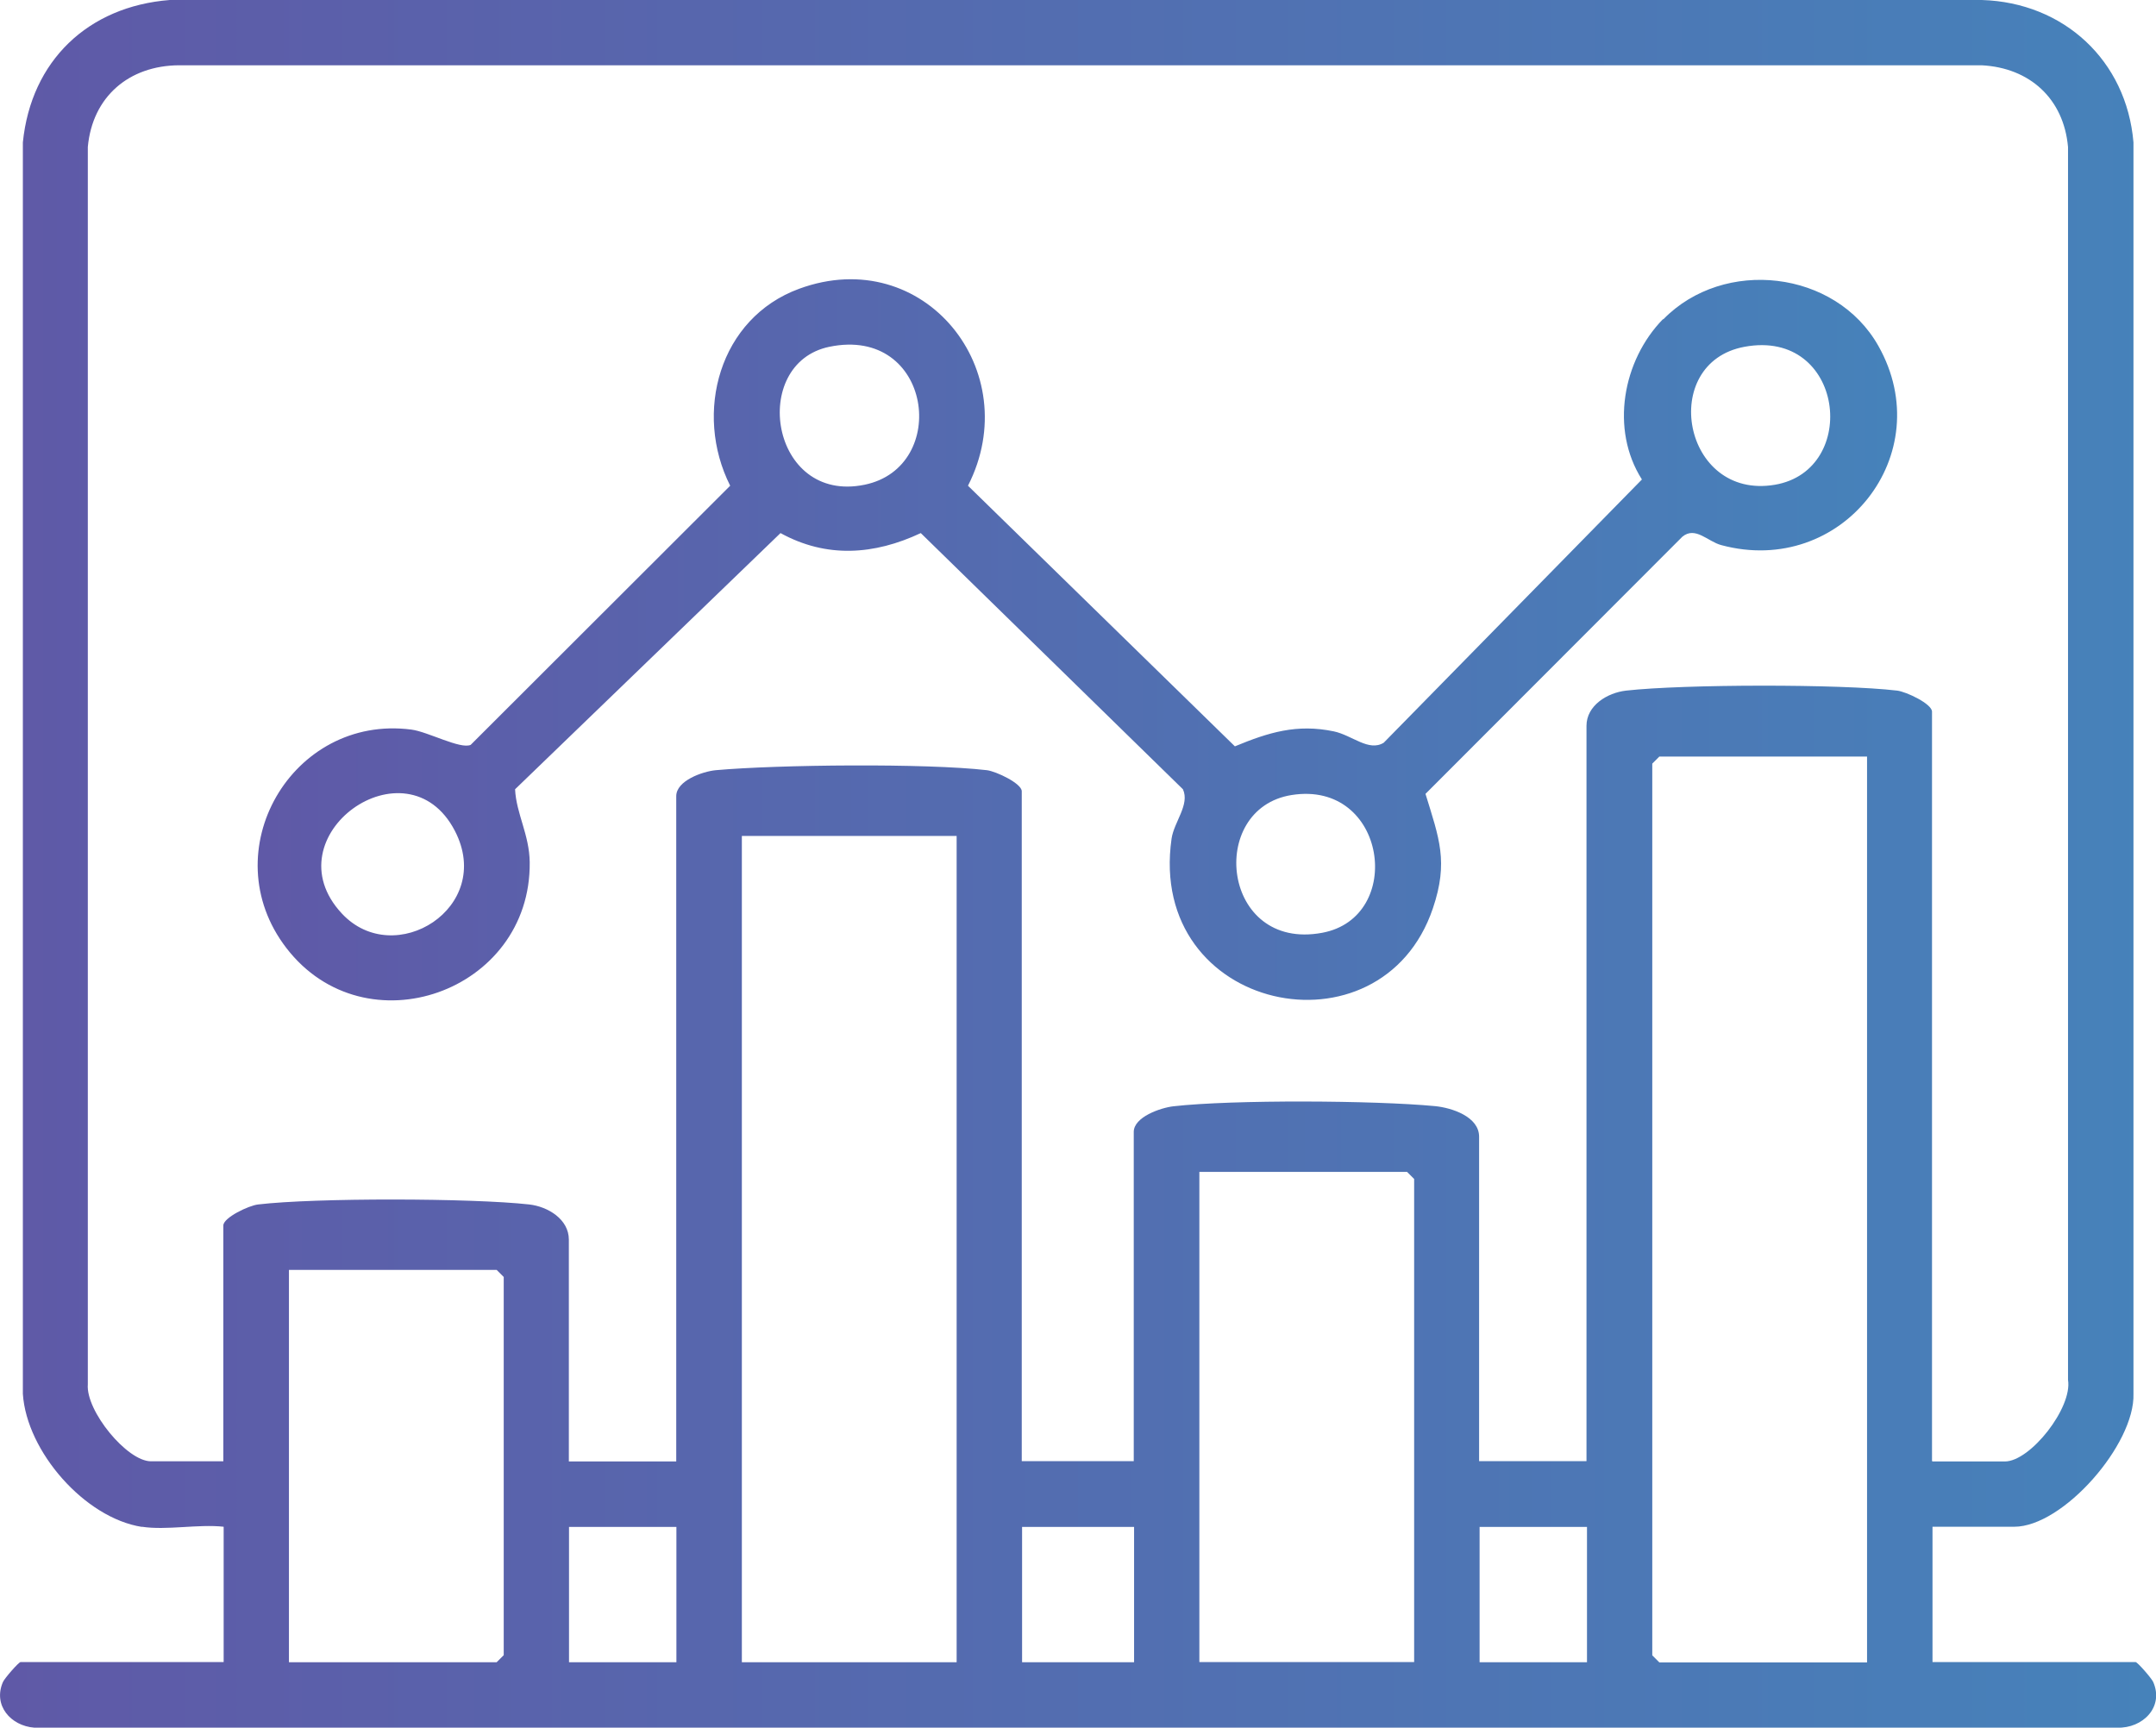
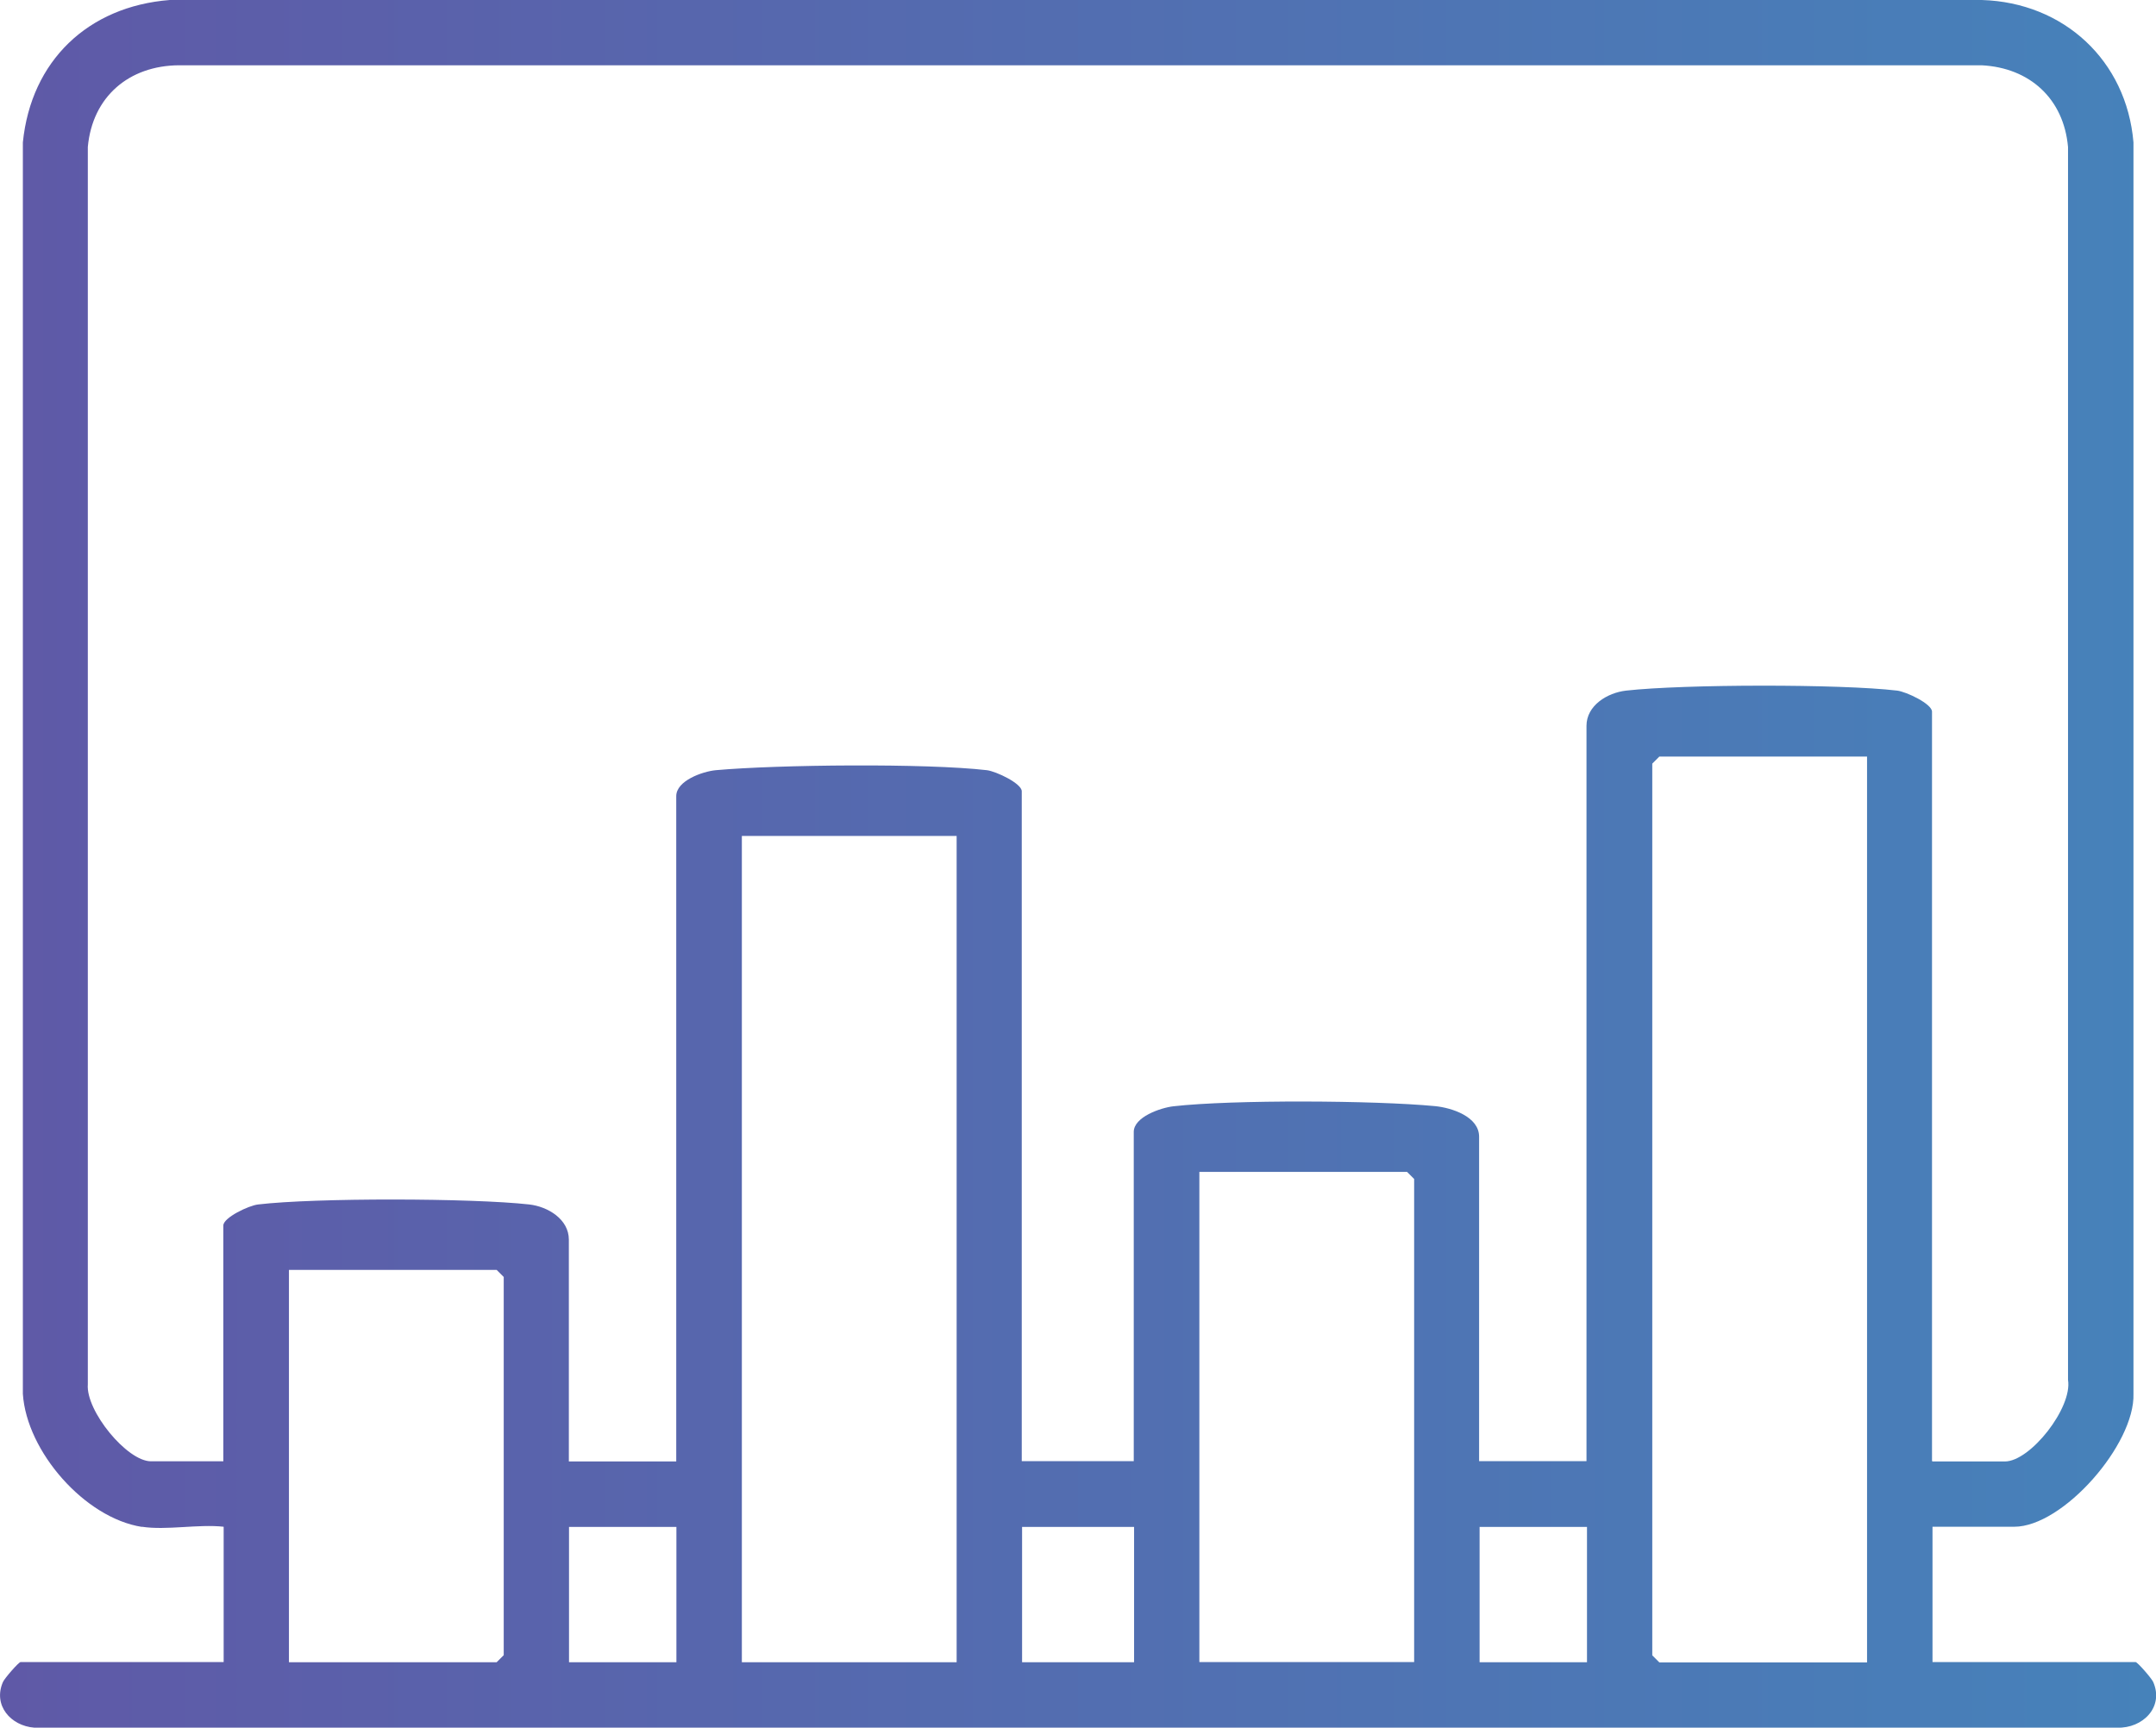
<svg xmlns="http://www.w3.org/2000/svg" xmlns:xlink="http://www.w3.org/1999/xlink" id="Layer_1" data-name="Layer 1" viewBox="0 0 131.1 105.08">
  <defs>
    <style>
      .cls-1 {
        fill: url(#linear-gradient-2);
      }

      .cls-2 {
        fill: url(#linear-gradient);
      }
    </style>
    <linearGradient id="linear-gradient" x1="0" y1="52.54" x2="131.1" y2="52.54" gradientUnits="userSpaceOnUse">
      <stop offset="0" stop-color="#5f59a7" />
      <stop offset="1" stop-color="#4682ba" />
    </linearGradient>
    <linearGradient id="linear-gradient-2" x1="15.68" y1="38.92" x2="115.36" y2="38.92" xlink:href="#linear-gradient" />
  </defs>
  <path class="cls-2" d="M8.63,92.86c-3.47-.54-7.01-4.58-7.24-8.09V8.66C1.89,3.7,5.35.39,10.32,0h110.19c4.98.15,8.8,3.68,9.22,8.66v76.1c.1,3.07-4.28,8.09-7.25,8.09h-4.97v8.23h12.35c.11,0,.96.97,1.07,1.21.67,1.53-.64,2.83-2.19,2.78H2.09c-1.44-.11-2.53-1.36-1.91-2.78.11-.24.96-1.21,1.07-1.21h12.35v-8.23c-1.54-.17-3.49.23-4.97,0ZM117.51,88.88h4.4c1.55,0,4.12-3.27,3.84-4.96V8.94c-.26-2.94-2.33-4.82-5.25-4.97H10.88c-3.04.02-5.26,1.91-5.54,4.97v75.25c-.13,1.61,2.38,4.68,3.84,4.68h4.4v-14.34c0-.48,1.55-1.22,2.12-1.28,3.46-.41,12.99-.39,16.48,0,1.14.13,2.41.9,2.41,2.14v13.49h6.53v-40.46c0-.94,1.59-1.5,2.4-1.58,3.8-.34,12.79-.43,16.49,0,.57.07,2.12.81,2.12,1.28v40.74h6.81v-20.02c0-.91,1.63-1.47,2.41-1.56,3.62-.41,12.24-.36,15.91-.01,1.02.1,2.68.64,2.68,1.86v19.73h6.53v-44.72c0-1.23,1.26-2.01,2.41-2.14,3.49-.39,13.02-.41,16.48,0,.57.07,2.12.81,2.12,1.28v45.57ZM113.53,46.01h-12.63l-.43.43v54.23l.43.43h12.63v-55.08ZM58.17,50.84h-13.06v50.25h13.06v-50.25ZM85.99,101.09v-29.39l-.43-.43h-12.63v29.81h13.06ZM17.57,101.09h12.63l.43-.43v-23l-.43-.43h-12.63v23.85ZM41.13,92.86h-6.53v8.23h6.53v-8.23ZM68.96,92.86h-6.81v8.23h6.81v-8.23ZM96.5,92.86h-6.53v8.23h6.53v-8.23Z" />
-   <path class="cls-1" d="M101.14,19.42c3.68-3.77,10.48-3,13.08,1.62,3.71,6.58-2.22,14.09-9.56,12.11-.82-.22-1.57-1.16-2.36-.51l-15.62,15.64c.83,2.71,1.41,4.12.45,6.96-3.14,9.29-17.4,6.33-15.89-4.24.15-1.02,1.12-2.07.69-3l-15.94-15.58c-2.83,1.33-5.73,1.54-8.53,0l-16.14,15.58c.07,1.48.87,2.76.89,4.44.09,7.89-10,11.46-14.8,5.21-4.51-5.87.34-14.22,7.6-13.28,1.01.13,2.98,1.21,3.61.93l15.78-15.76c-2.23-4.43-.67-10.2,4.2-11.98,7.59-2.78,13.81,5.02,10.26,11.98l16.23,15.85c2.05-.85,3.77-1.38,6.02-.91,1.12.24,2.12,1.25,3.03.69l15.7-16.01c-1.94-3.05-1.17-7.24,1.28-9.75ZM50.43,21.09c-4.88,1.01-3.6,9.57,2.14,8.39,5.23-1.07,4.11-9.68-2.14-8.39ZM106.08,21.09c-5.26.97-3.77,9.35,1.85,8.39,5.19-.89,4.21-9.51-1.85-8.39ZM20.79,55.56c3.2,3.43,9.29-.36,6.87-5.03-2.92-5.64-11.27.32-6.87,5.03ZM78.54,48.35c-5.17.82-4.25,9.51,1.85,8.38,5.07-.93,3.94-9.3-1.85-8.38Z" />
</svg>